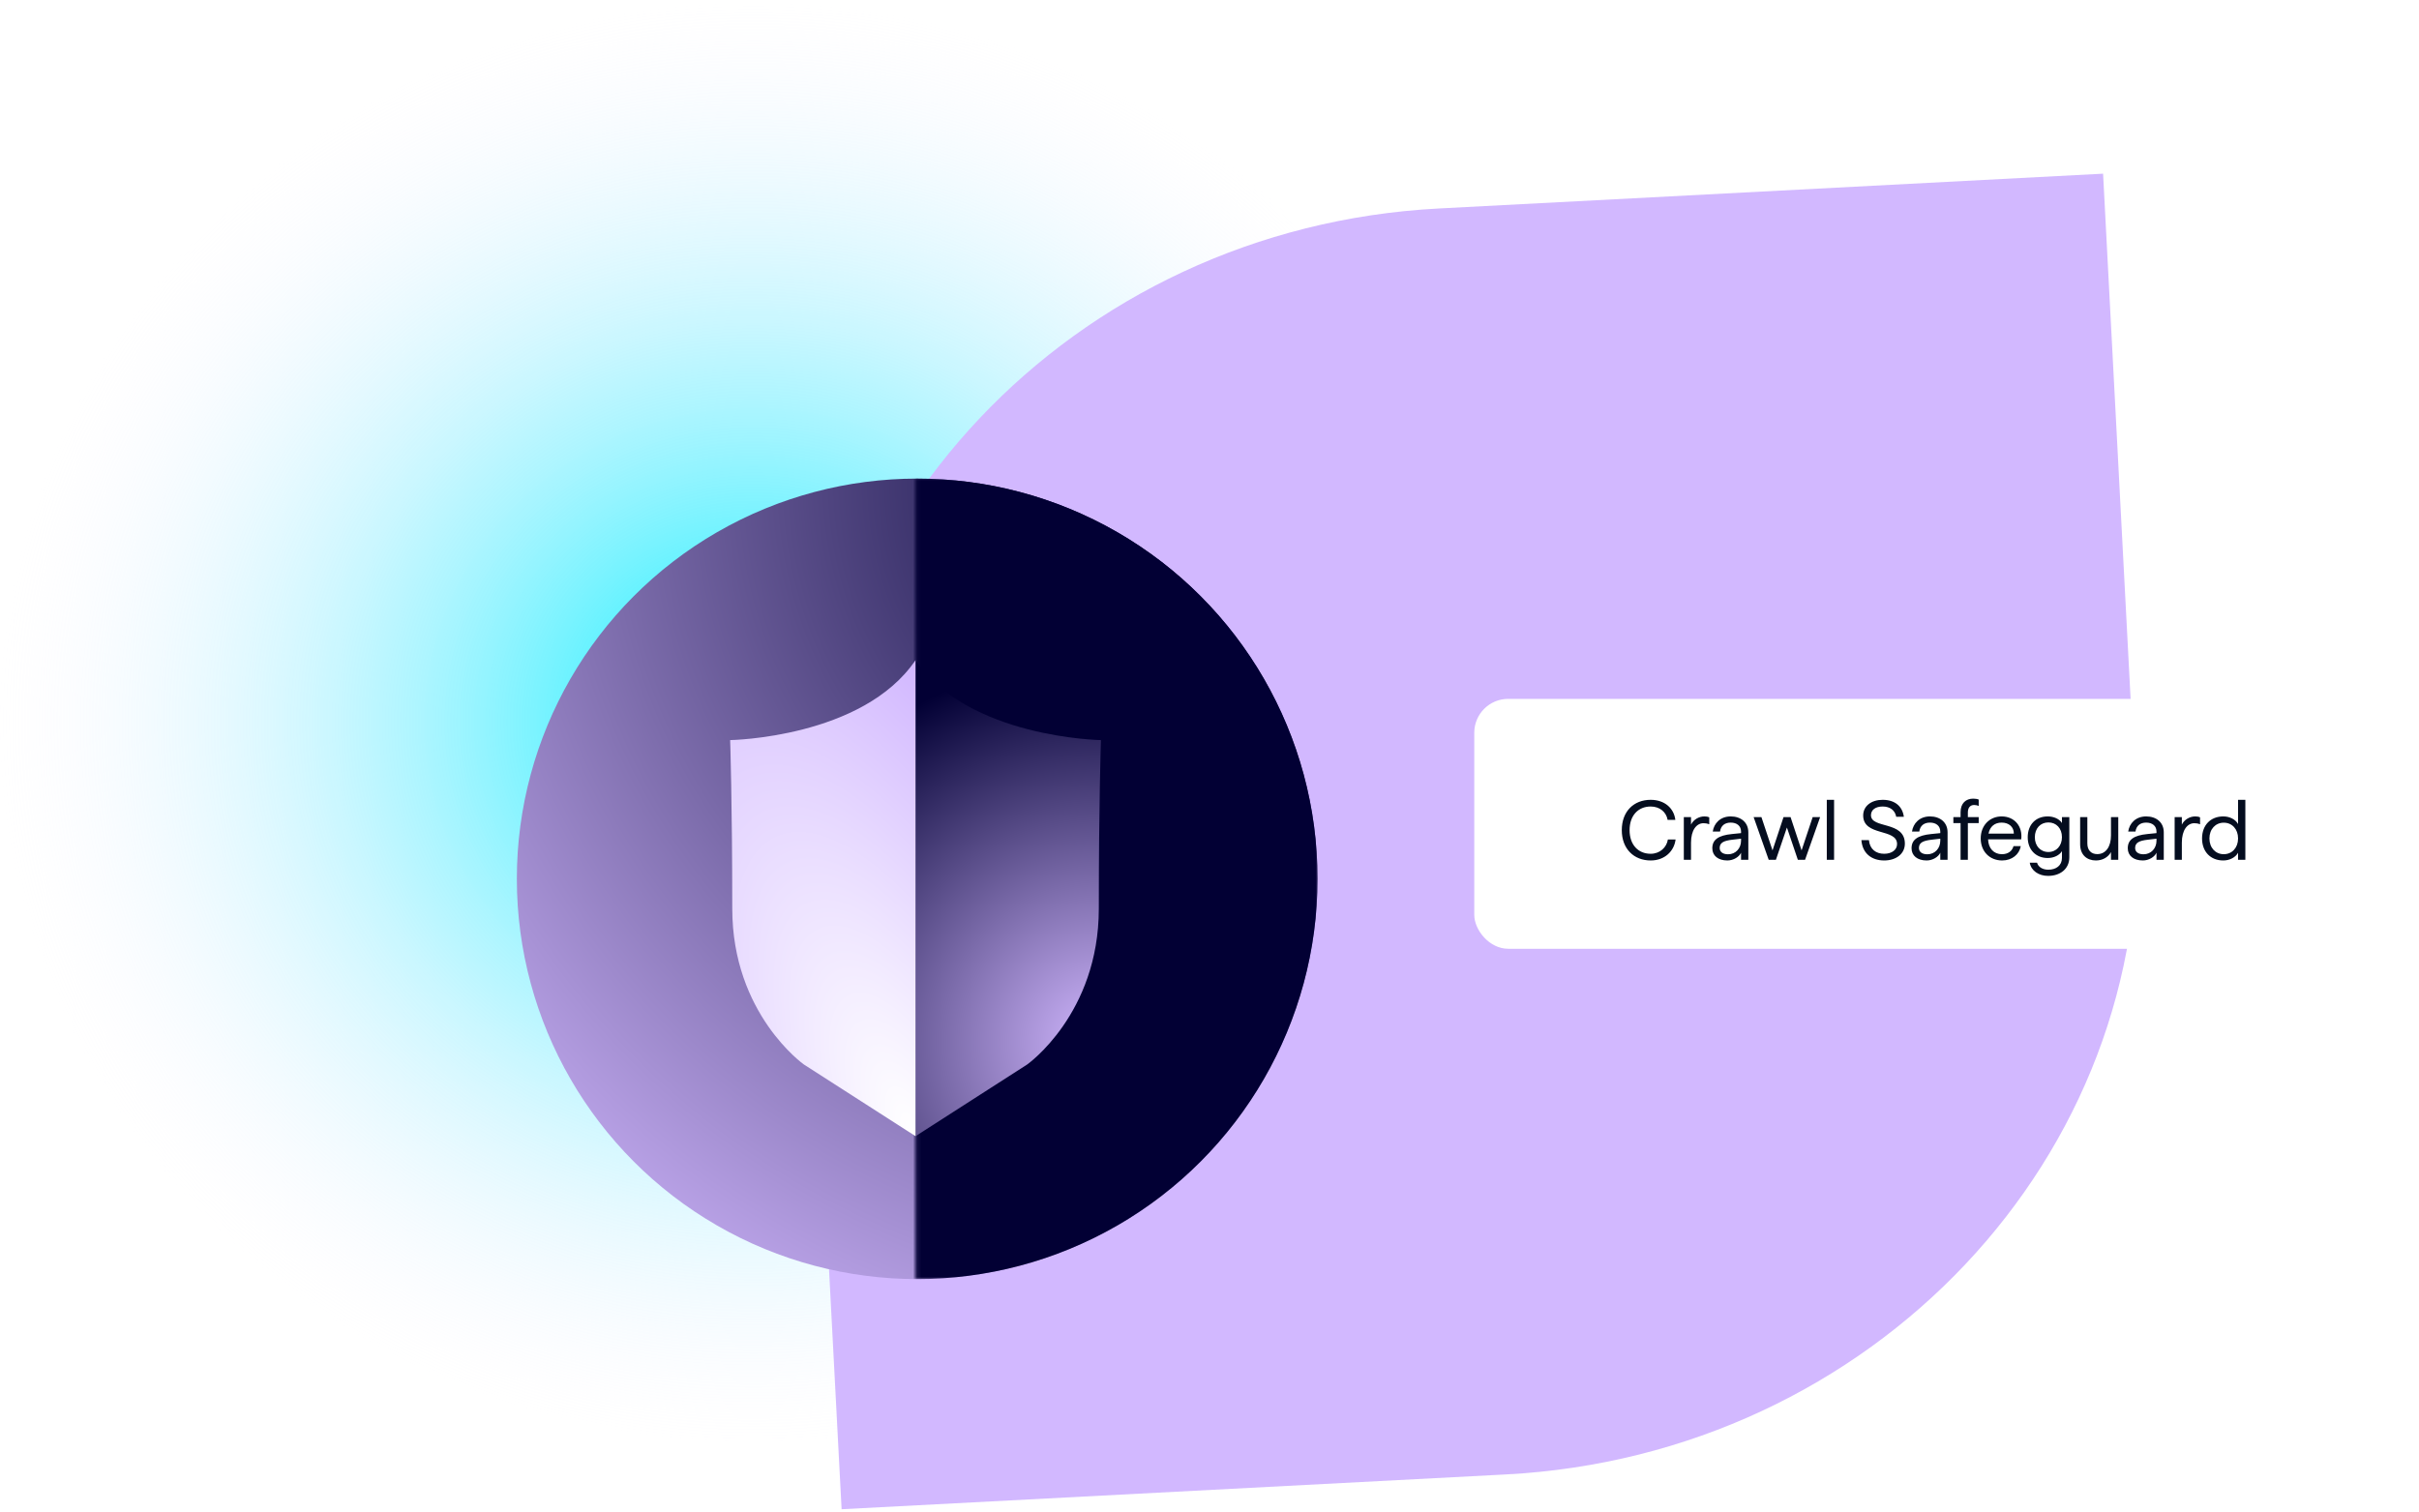
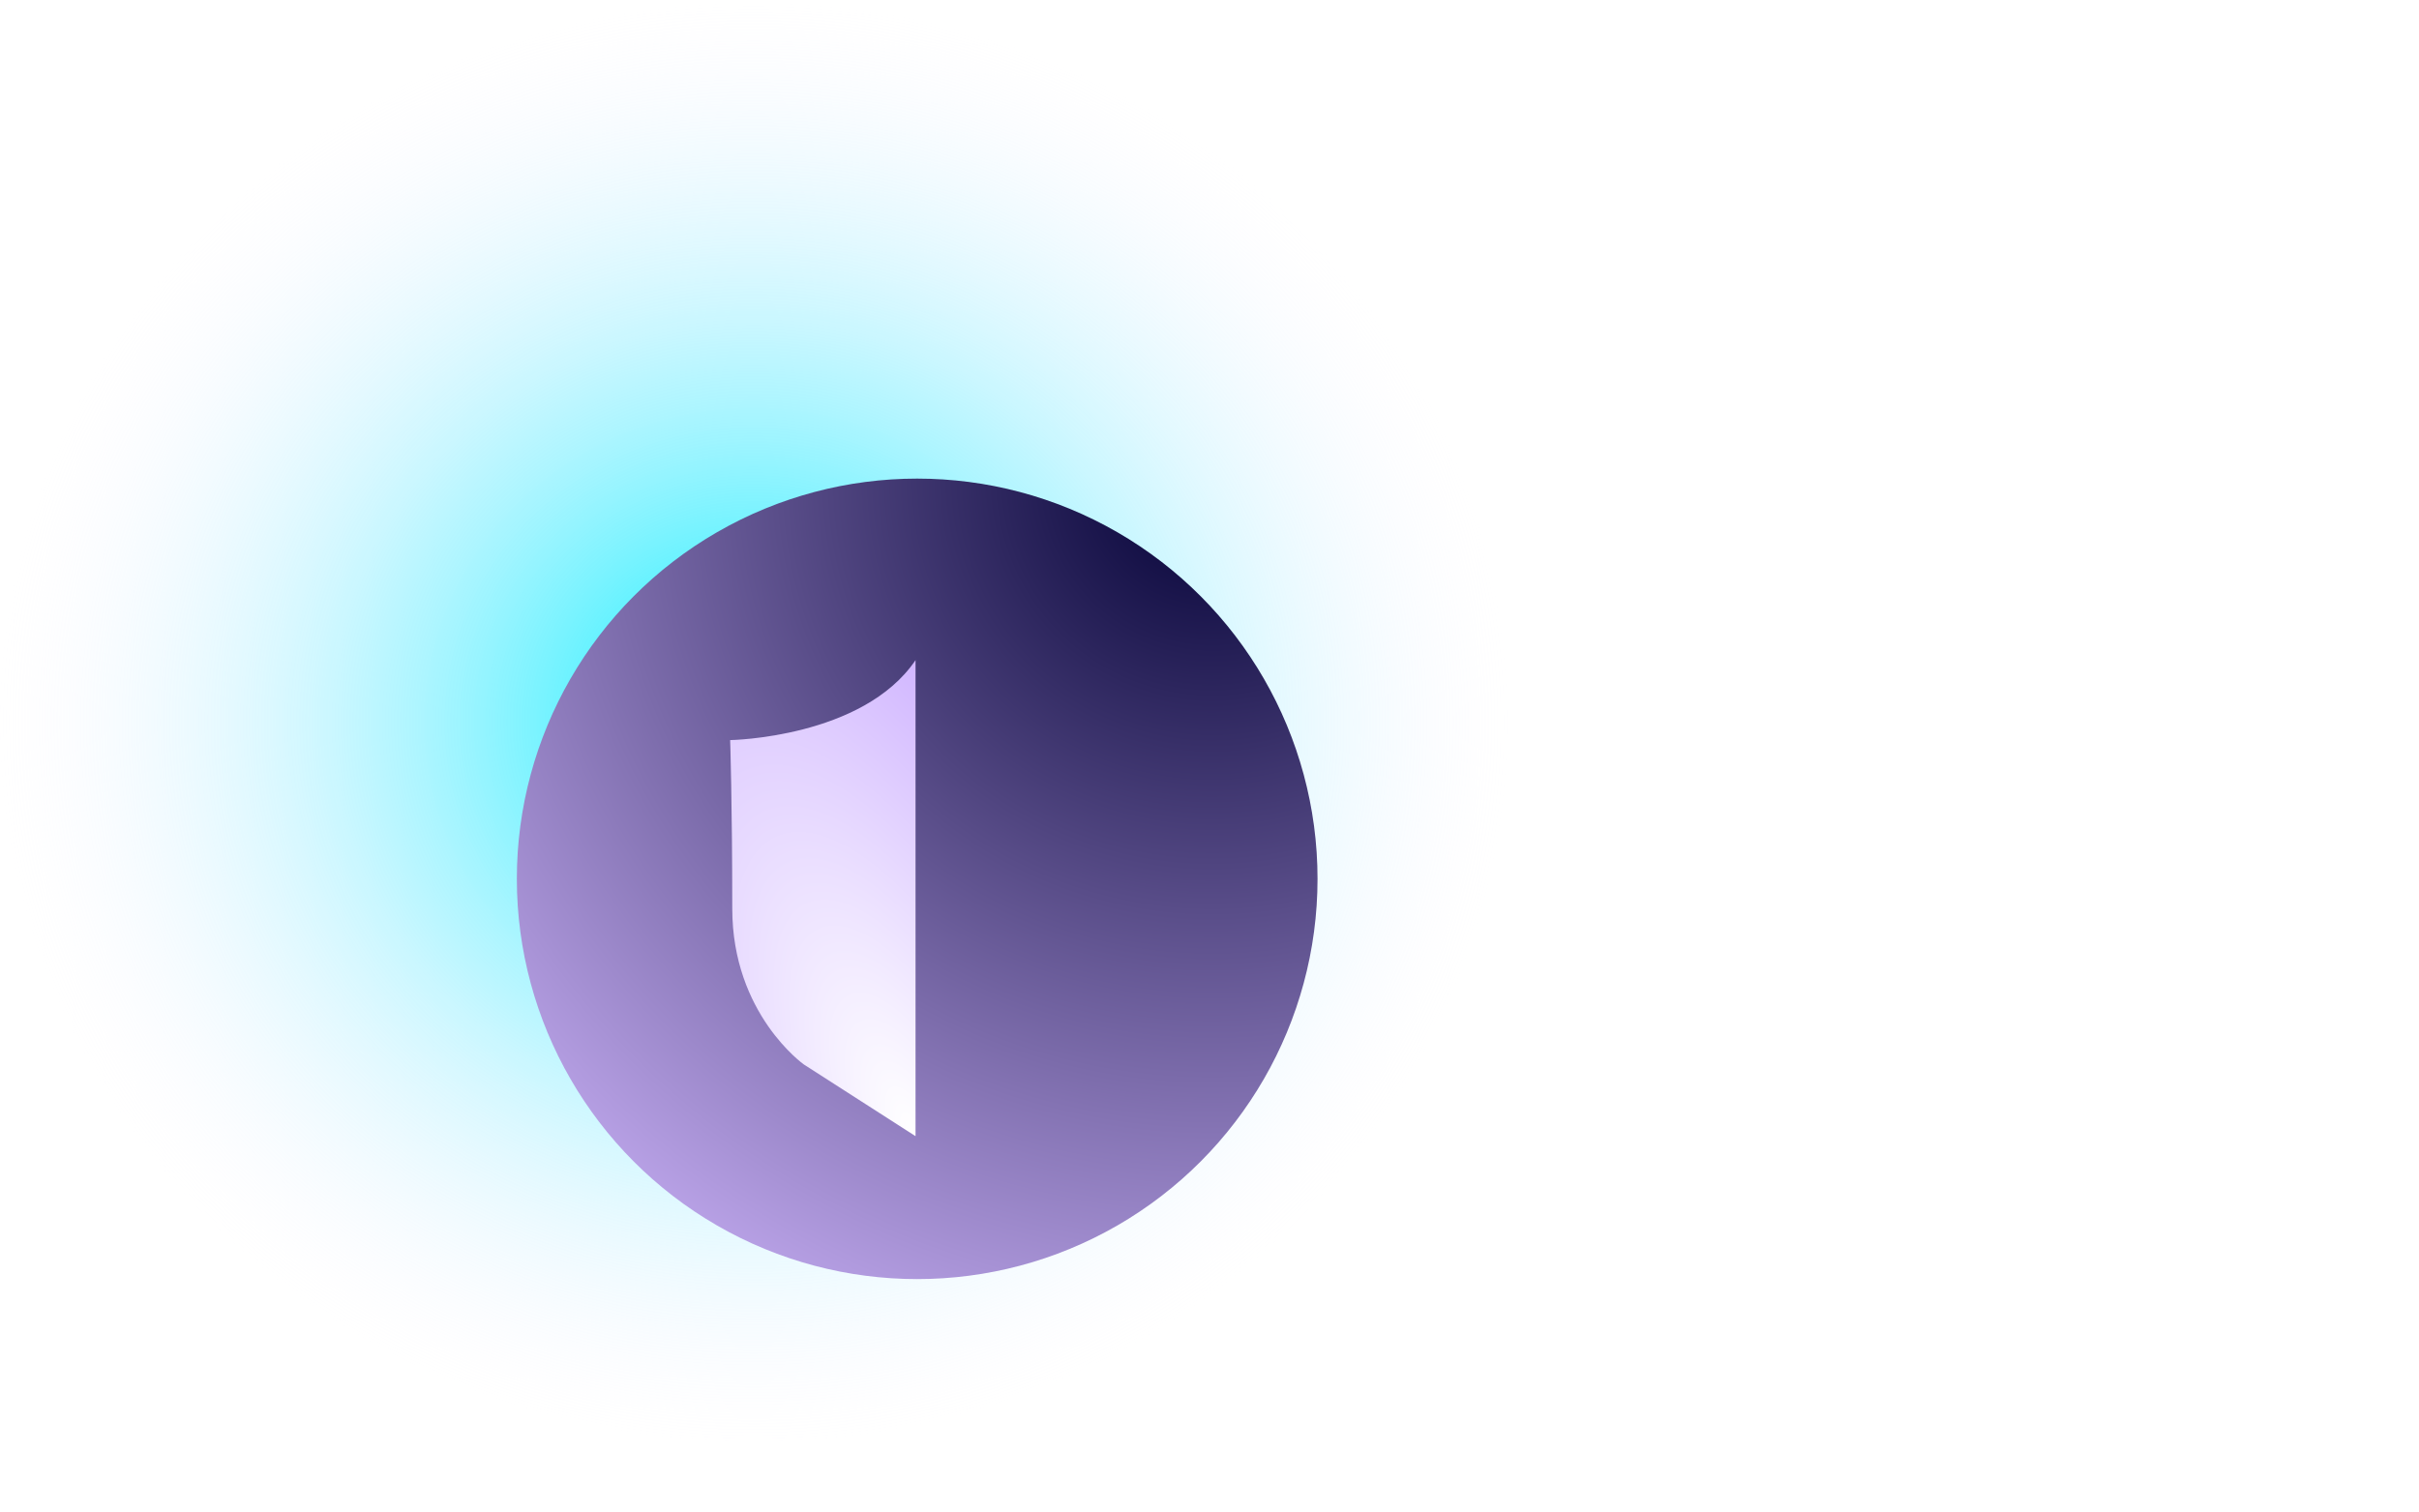
<svg xmlns="http://www.w3.org/2000/svg" width="571" height="357" viewBox="0 0 571 357" fill="none">
  <ellipse cx="177.911" cy="170.564" rx="170.564" ry="177.911" transform="rotate(90 177.911 170.564)" fill="url(#paint0_radial_366_55)" />
-   <path d="M355.462 348.12C441.96 343.588 508.578 272.944 504.251 190.341L496.427 41.007L339.623 49.223C253.126 53.754 186.507 124.398 190.835 207.001L198.659 356.335L355.462 348.12Z" fill="#D2B8FF" />
  <g filter="url(#filter0_d_366_55)">
    <g clip-path="url(#clip0_366_55)">
      <rect x="347.999" y="164.007" width="211" height="59" rx="8" fill="white" />
      <path d="M389.64 202.16C385.7 202.16 382.82 199.44 382.82 195C382.82 190.56 385.66 187.84 389.64 187.84C392.94 187.84 395.14 189.84 395.46 192.58H393.64C393.32 190.72 391.78 189.42 389.64 189.42C386.7 189.42 384.66 191.54 384.66 195C384.66 198.46 386.7 200.58 389.64 200.58C391.8 200.58 393.42 199.08 393.7 197.2H395.52C395.18 199.98 392.94 202.16 389.64 202.16ZM397.462 202V191.92H399.162V193.7C399.722 192.54 400.982 191.76 402.322 191.76C402.722 191.76 403.142 191.82 403.462 191.98V193.62C402.982 193.42 402.522 193.36 402.122 193.36C400.442 193.36 399.162 195 399.162 197.96V202H397.462ZM407.749 202.16C405.569 202.16 404.189 201.04 404.189 199.28C404.189 197.26 405.609 196.24 408.809 195.92L410.969 195.7V195.34C410.969 194 409.989 193.22 408.529 193.22C407.129 193.22 406.209 193.94 406.009 195.34H404.289C404.569 193.42 406.049 191.76 408.529 191.76C410.949 191.76 412.689 193.18 412.689 195.52V202H410.969V200.32C410.569 201.28 409.209 202.16 407.749 202.16ZM405.929 199.22C405.929 200.14 406.689 200.7 407.909 200.7C409.709 200.7 410.969 199.28 410.969 197.5V197.02L408.909 197.26C406.809 197.5 405.929 198 405.929 199.22ZM417.499 202L413.939 191.92H415.779L418.399 199.78L420.999 191.92H422.659L425.259 199.78L427.879 191.92H429.639L426.079 202H424.379L421.799 194.38L419.199 202H417.499ZM431.211 202V187.84H432.931V202H431.211ZM444.759 202.16C441.799 202.16 439.619 200.5 439.379 197.36H441.159C441.359 199.52 442.839 200.58 444.759 200.58C446.539 200.58 447.799 199.66 447.799 198.28C447.799 194.52 439.799 196.52 439.799 191.54C439.799 189.3 441.739 187.84 444.399 187.84C447.259 187.84 449.059 189.34 449.399 191.84H447.599C447.319 190.3 446.119 189.42 444.399 189.42C442.699 189.42 441.639 190.22 441.639 191.48C441.639 194.72 449.639 192.76 449.639 198.18C449.639 200.58 447.599 202.16 444.759 202.16ZM454.78 202.16C452.6 202.16 451.22 201.04 451.22 199.28C451.22 197.26 452.64 196.24 455.84 195.92L458 195.7V195.34C458 194 457.02 193.22 455.56 193.22C454.16 193.22 453.24 193.94 453.04 195.34H451.32C451.6 193.42 453.08 191.76 455.56 191.76C457.98 191.76 459.72 193.18 459.72 195.52V202H458V200.32C457.6 201.28 456.24 202.16 454.78 202.16ZM452.96 199.22C452.96 200.14 453.72 200.7 454.94 200.7C456.74 200.7 458 199.28 458 197.5V197.02L455.94 197.26C453.84 197.5 452.96 198 452.96 199.22ZM462.789 190.76C462.789 188.64 464.049 187.56 465.789 187.56C466.249 187.56 466.749 187.64 467.069 187.78V189.3C466.749 189.14 466.349 189.06 465.989 189.06C465.089 189.06 464.509 189.66 464.509 190.84V191.92H467.069V193.34H464.509V202H462.789V193.34H461.089V191.92H462.789V190.76ZM472.604 202.16C469.624 202.16 467.544 200 467.544 196.96C467.544 193.92 469.624 191.76 472.484 191.76C475.564 191.76 477.484 194.16 477.104 197.18H469.284C469.364 199.32 470.644 200.68 472.544 200.68C474.004 200.68 474.964 199.94 475.284 198.78H477.004C476.644 200.74 474.924 202.16 472.604 202.16ZM469.384 195.82H475.364C475.364 194.22 474.184 193.22 472.484 193.22C470.844 193.22 469.724 194.14 469.384 195.82ZM483.439 205.8C481.259 205.8 479.439 204.6 479.119 202.68H480.839C481.119 203.7 482.139 204.34 483.499 204.34C485.339 204.34 486.719 203.36 486.719 201.56V199.96C486.119 200.94 484.819 201.58 483.359 201.58C480.539 201.58 478.639 199.6 478.639 196.68C478.639 193.72 480.519 191.76 483.359 191.76C484.799 191.76 486.119 192.36 486.719 193.32V191.92H488.459V201.4C488.459 204.16 486.319 205.8 483.439 205.8ZM480.319 196.68C480.319 198.72 481.639 200.16 483.519 200.16C485.379 200.16 486.719 198.72 486.719 196.66C486.719 194.56 485.379 193.18 483.519 193.18C481.639 193.18 480.319 194.58 480.319 196.68ZM494.733 202.16C492.613 202.16 491.013 200.84 491.013 198.34V191.92H492.713V198.14C492.713 199.76 493.633 200.66 495.053 200.66C497.053 200.66 498.293 198.94 498.293 196.24V191.92H500.013V202H498.293V200.18C497.653 201.34 496.393 202.16 494.733 202.16ZM505.815 202.16C503.635 202.16 502.255 201.04 502.255 199.28C502.255 197.26 503.675 196.24 506.875 195.92L509.035 195.7V195.34C509.035 194 508.055 193.22 506.595 193.22C505.195 193.22 504.275 193.94 504.075 195.34H502.355C502.635 193.42 504.115 191.76 506.595 191.76C509.015 191.76 510.755 193.18 510.755 195.52V202H509.035V200.32C508.635 201.28 507.275 202.16 505.815 202.16ZM503.995 199.22C503.995 200.14 504.755 200.7 505.975 200.7C507.775 200.7 509.035 199.28 509.035 197.5V197.02L506.975 197.26C504.875 197.5 503.995 198 503.995 199.22ZM513.321 202V191.92H515.021V193.7C515.581 192.54 516.841 191.76 518.181 191.76C518.581 191.76 519.001 191.82 519.321 191.98V193.62C518.841 193.42 518.381 193.36 517.981 193.36C516.301 193.36 515.021 195 515.021 197.96V202H513.321ZM524.81 202.16C521.79 202.16 519.79 200.08 519.79 196.96C519.79 193.84 521.79 191.76 524.81 191.76C526.31 191.76 527.69 192.46 528.29 193.56V187.84H530.01V202H528.29V200.34C527.69 201.44 526.29 202.16 524.81 202.16ZM521.53 196.96C521.53 199.16 522.97 200.68 524.91 200.68C526.89 200.68 528.29 199.14 528.29 196.96C528.29 194.76 526.89 193.24 524.91 193.24C522.97 193.24 521.53 194.76 521.53 196.96Z" fill="#040D1F" />
    </g>
  </g>
  <circle cx="216.5" cy="207.5" r="94.5" fill="url(#paint1_radial_366_55)" />
  <mask id="mask0_366_55" style="mask-type:alpha" maskUnits="userSpaceOnUse" x="216" y="113" width="96" height="189">
    <rect x="216.108" y="113" width="94.892" height="189" fill="#D2B8FF" />
  </mask>
  <g mask="url(#mask0_366_55)">
-     <circle cx="216.5" cy="207.5" r="94.5" fill="#020034" />
-   </g>
-   <path d="M259.872 174.74C259.872 174.74 259.373 189.66 259.373 214.536C259.373 239.412 242.456 251.337 242.456 251.337L216.111 268.254V155.855C228.535 174.24 259.872 174.74 259.872 174.74Z" fill="url(#paint2_radial_366_55)" />
+     </g>
  <path d="M172.849 214.536C172.849 189.66 172.35 174.74 172.35 174.74C172.35 174.74 203.688 174.24 216.111 155.855V268.253L189.766 251.336C189.766 251.336 172.849 239.412 172.849 214.536Z" fill="url(#paint3_radial_366_55)" />
  <defs>
    <filter id="filter0_d_366_55" x="335.999" y="153.007" width="235" height="83" filterUnits="userSpaceOnUse" color-interpolation-filters="sRGB">
      <feFlood flood-opacity="0" result="BackgroundImageFix" />
      <feColorMatrix in="SourceAlpha" type="matrix" values="0 0 0 0 0 0 0 0 0 0 0 0 0 0 0 0 0 0 127 0" result="hardAlpha" />
      <feOffset dy="1" />
      <feGaussianBlur stdDeviation="6" />
      <feColorMatrix type="matrix" values="0 0 0 0 0 0 0 0 0 0 0 0 0 0 0 0 0 0 0.1 0" />
      <feBlend mode="normal" in2="BackgroundImageFix" result="effect1_dropShadow_366_55" />
      <feBlend mode="normal" in="SourceGraphic" in2="effect1_dropShadow_366_55" result="shape" />
    </filter>
    <radialGradient id="paint0_radial_366_55" cx="0" cy="0" r="1" gradientUnits="userSpaceOnUse" gradientTransform="translate(177.911 170.564) rotate(90) scale(177.911 170.564)">
      <stop stop-color="#00F0FF" />
      <stop offset="1" stop-color="#F2EAFF" stop-opacity="0" />
    </radialGradient>
    <radialGradient id="paint1_radial_366_55" cx="0" cy="0" r="1" gradientUnits="userSpaceOnUse" gradientTransform="translate(286.276 113) rotate(127.05) scale(244.383 244.383)">
      <stop stop-color="#020034" />
      <stop offset="1" stop-color="#D2B8FF" />
    </radialGradient>
    <radialGradient id="paint2_radial_366_55" cx="0" cy="0" r="1" gradientUnits="userSpaceOnUse" gradientTransform="translate(260.413 246.15) rotate(-128.454) scale(91.17 91.17)">
      <stop stop-color="#D2B8FF" />
      <stop offset="1" stop-color="#020034" />
    </radialGradient>
    <radialGradient id="paint3_radial_366_55" cx="0" cy="0" r="1" gradientUnits="userSpaceOnUse" gradientTransform="translate(215.616 267.849) rotate(-114.829) scale(155.023 60.356)">
      <stop stop-color="white" />
      <stop offset="1" stop-color="#D2B8FF" />
    </radialGradient>
    <clipPath id="clip0_366_55">
-       <rect x="347.999" y="164.007" width="211" height="59" rx="8" fill="white" />
-     </clipPath>
+       </clipPath>
  </defs>
</svg>